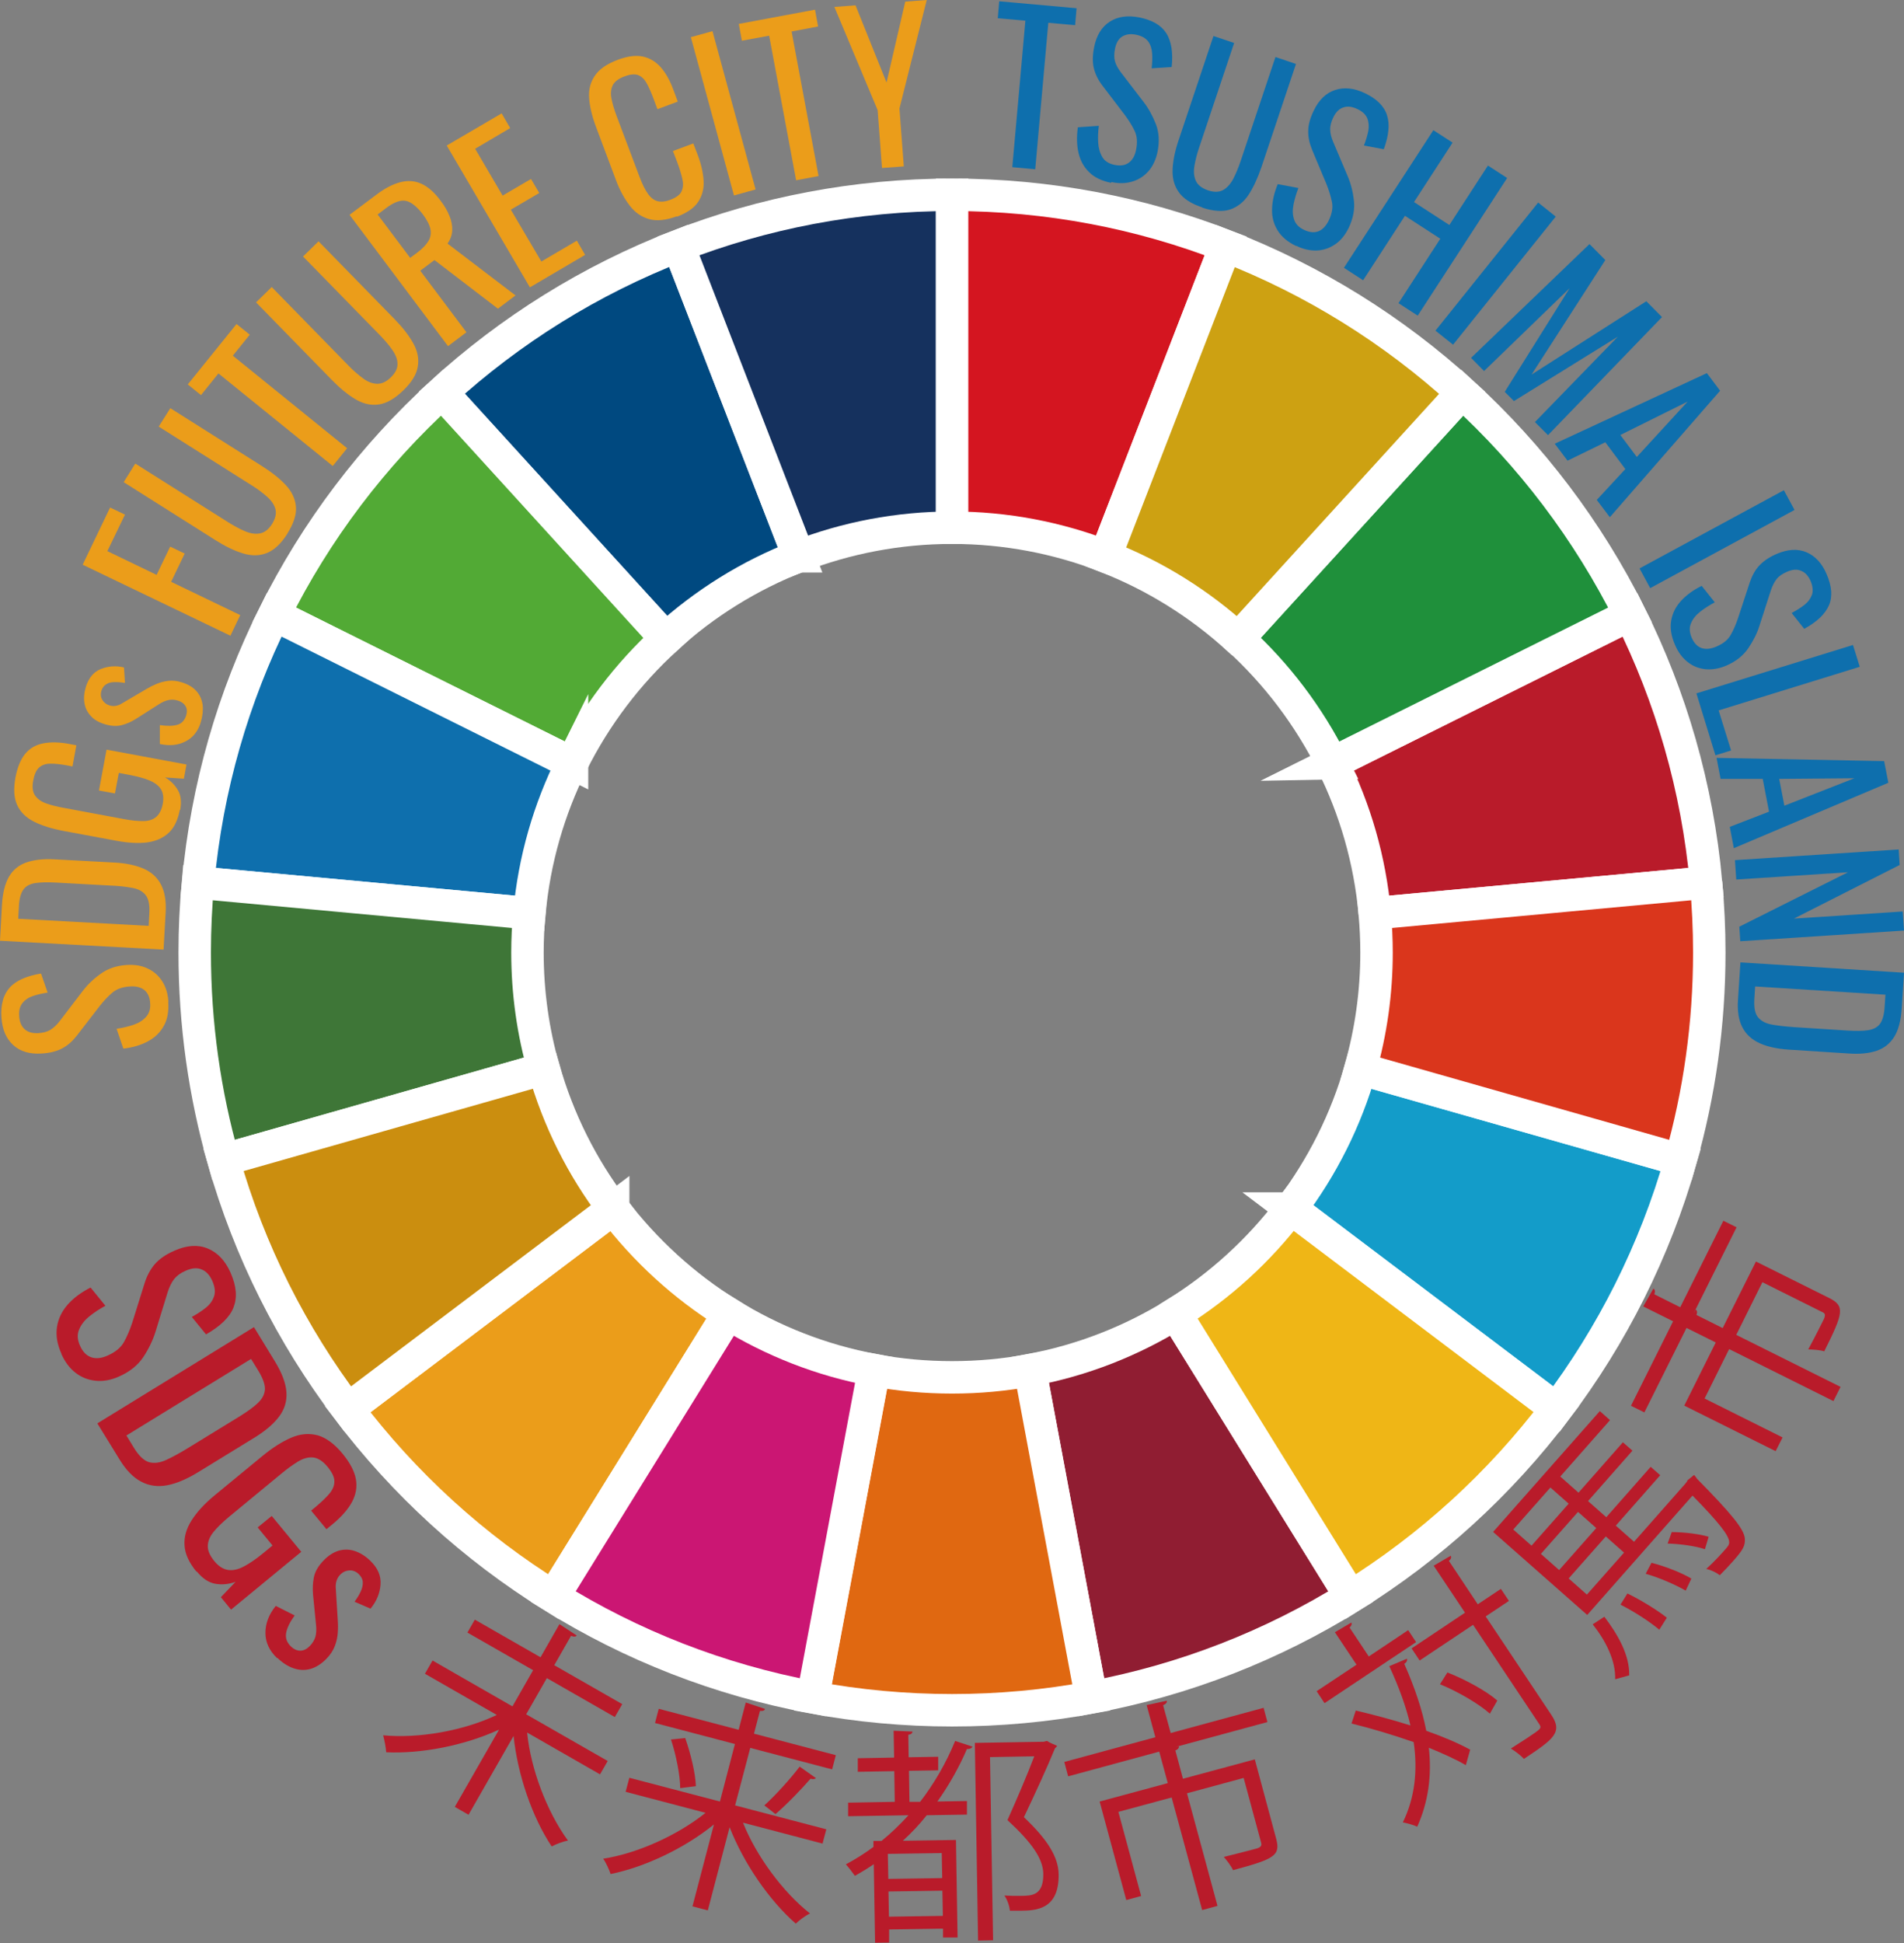
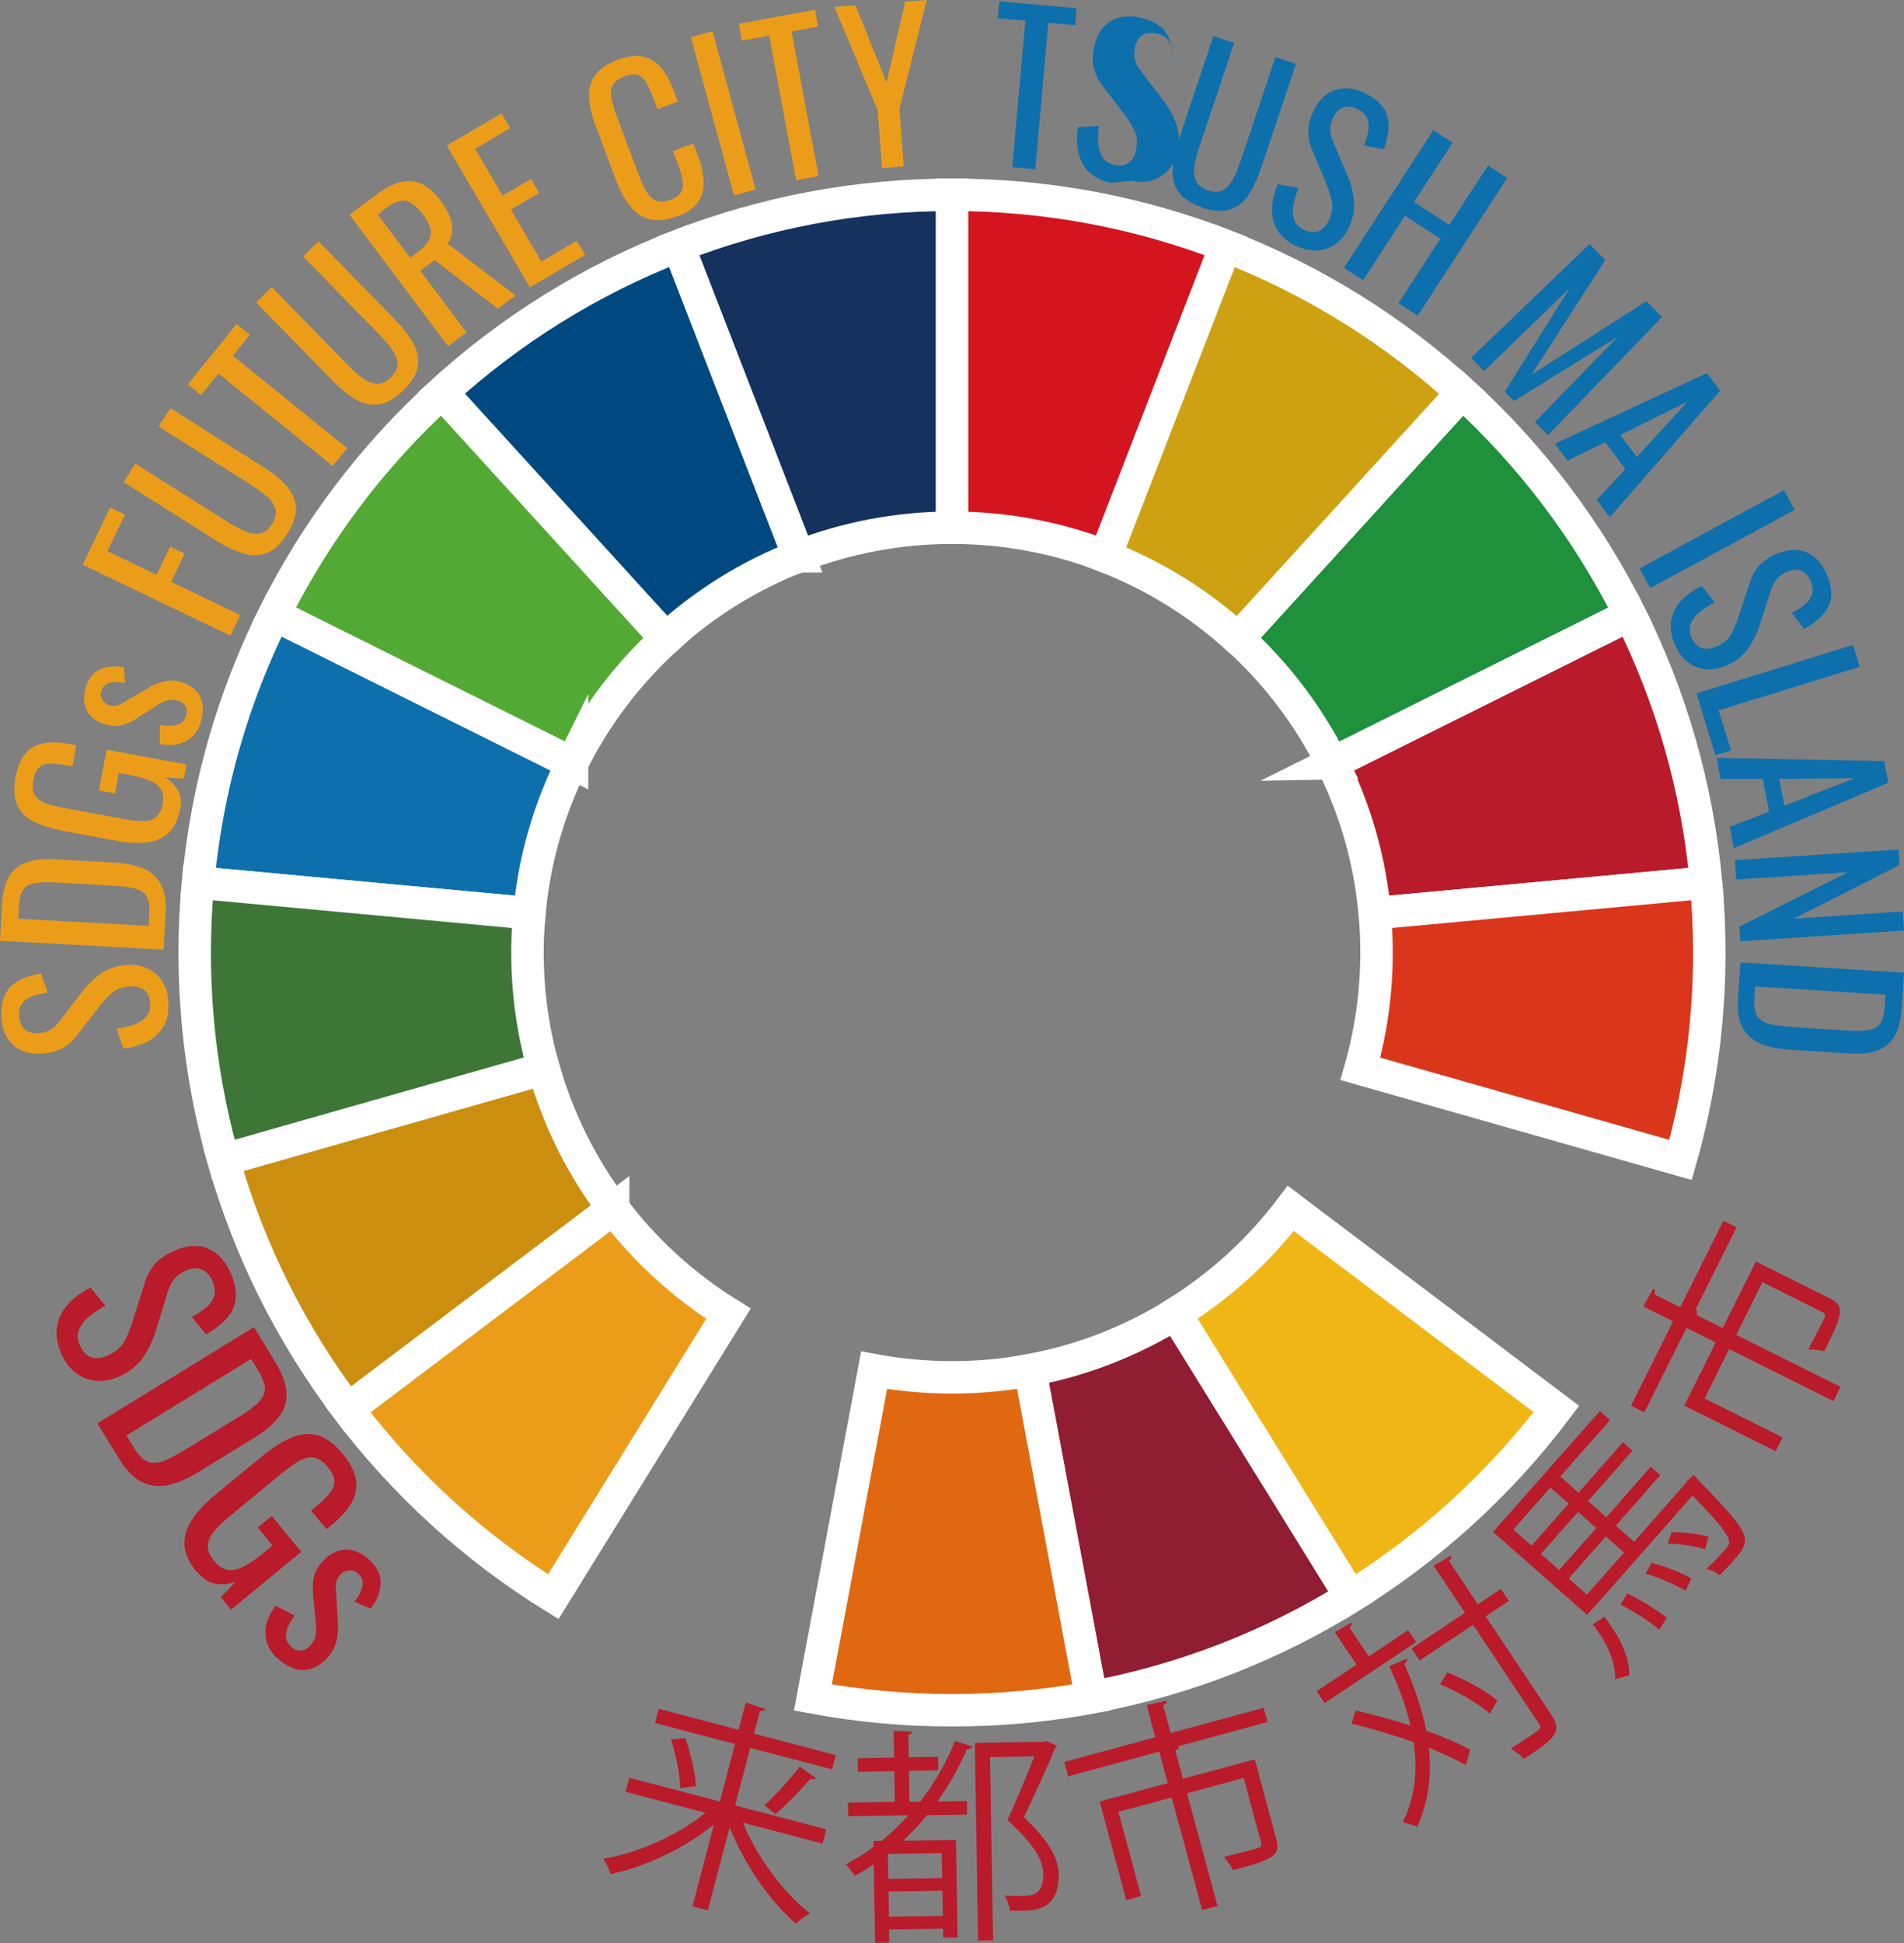
<svg xmlns="http://www.w3.org/2000/svg" id="_レイヤー_2" width="117.93" height="120.29" viewBox="0 0 117.93 120.29">
  <rect x="0" y="0" width="117.93" height="120.29" fill="#808080" stroke="none" />
  <defs>
    <style>.cls-1,.cls-2{fill:#0e6fad;}.cls-3{fill:#e06811;}.cls-3,.cls-4,.cls-5,.cls-6,.cls-7,.cls-8,.cls-9,.cls-10,.cls-11,.cls-2,.cls-12,.cls-13,.cls-14,.cls-15,.cls-16,.cls-17,.cls-18{stroke:#fff;stroke-miterlimit:10;stroke-width:2.01px;}.cls-4{fill:#da361c;}.cls-5{fill:#cda112;}.cls-6{fill:#d41520;}.cls-7{fill:#139cc9;}.cls-8{fill:#cb8e0f;}.cls-9{fill:#3e7637;}.cls-10,.cls-19{fill:#eb9d1a;}.cls-11{fill:#901d32;}.cls-12{fill:#004980;}.cls-13{fill:#15315e;}.cls-14{fill:#52aa35;}.cls-15{fill:#cb1673;}.cls-16{fill:#efb616;}.cls-20,.cls-17{fill:#b91b2a;}.cls-18{fill:#1f903b;}</style>
  </defs>
  <g id="_制作">
    <path class="cls-12" d="M49.47,34.44l-7.45-19.22c-5.45,2.11-10.41,5.21-14.65,9.08l13.88,15.23c2.38-2.17,5.16-3.91,8.21-5.09Z" />
    <path class="cls-14" d="M41.25,39.54l-13.88-15.23c-4.26,3.88-7.8,8.54-10.39,13.75l18.45,9.19c1.46-2.92,3.44-5.53,5.83-7.71Z" />
    <path class="cls-13" d="M58.97,32.67V12.06c-5.98,0-11.69,1.12-16.95,3.16l7.45,19.22c2.95-1.14,6.15-1.77,9.5-1.77Z" />
    <path class="cls-6" d="M58.97,32.67c3.35,0,6.55.63,9.5,1.77l7.45-19.22c-5.26-2.04-10.97-3.16-16.95-3.16h0v20.61h0Z" />
    <path class="cls-17" d="M85.15,56.54l20.52-1.9c-.54-5.91-2.18-11.51-4.71-16.58l-18.45,9.19c1.42,2.84,2.34,5.98,2.64,9.3Z" />
    <path class="cls-2" d="M35.43,47.25l-18.45-9.19c-2.53,5.07-4.17,10.67-4.71,16.58l20.52,1.9c.3-3.32,1.22-6.45,2.64-9.3Z" />
    <path class="cls-18" d="M82.51,47.25l18.45-9.19c-2.6-5.21-6.14-9.87-10.39-13.75l-13.88,15.23c2.39,2.18,4.37,4.79,5.83,7.71Z" />
    <path class="cls-5" d="M76.68,39.54l13.88-15.23c-4.24-3.87-9.2-6.97-14.65-9.08l-7.45,19.22c3.05,1.18,5.83,2.92,8.21,5.09Z" />
    <path class="cls-10" d="M37.98,74.82l-16.45,12.42c3.49,4.61,7.81,8.56,12.74,11.61l10.85-17.52c-2.76-1.71-5.18-3.93-7.14-6.51Z" />
    <path class="cls-9" d="M32.67,58.97c0-.82.04-1.63.11-2.43l-20.52-1.9c-.13,1.43-.2,2.87-.2,4.33,0,4.45.62,8.76,1.78,12.84l19.83-5.64c-.65-2.29-1-4.7-1-7.2Z" />
    <path class="cls-11" d="M63.8,84.82l3.79,20.26c5.8-1.08,11.23-3.22,16.07-6.23l-10.85-17.52c-2.71,1.68-5.76,2.89-9.01,3.49Z" />
-     <path class="cls-7" d="M79.95,74.82l16.45,12.42c3.45-4.56,6.09-9.78,7.7-15.43l-19.83-5.64c-.9,3.17-2.38,6.09-4.31,8.65Z" />
    <path class="cls-4" d="M105.67,54.64l-20.52,1.9c.07.8.11,1.61.11,2.43,0,2.5-.35,4.91-1,7.2l19.83,5.64c1.16-4.08,1.78-8.39,1.78-12.84,0-1.46-.07-2.9-.2-4.33Z" />
    <path class="cls-16" d="M72.81,81.33l10.85,17.52c4.93-3.06,9.25-7,12.74-11.62l-16.45-12.42c-1.96,2.59-4.38,4.8-7.14,6.51Z" />
    <path class="cls-3" d="M58.97,85.27c-1.65,0-3.27-.15-4.83-.44l-3.79,20.26c2.8.52,5.68.79,8.62.79s5.83-.27,8.62-.79l-3.79-20.26c-1.57.29-3.18.44-4.83.44Z" />
    <path class="cls-8" d="M33.67,66.17l-19.83,5.64c1.6,5.65,4.24,10.86,7.7,15.43l16.45-12.42c-1.94-2.56-3.41-5.48-4.31-8.65Z" />
-     <path class="cls-15" d="M45.12,81.33l-10.85,17.52c4.84,3.01,10.27,5.15,16.07,6.23l3.79-20.26c-3.25-.6-6.3-1.81-9.01-3.49Z" />
    <path class="cls-19" d="M10.42,62.04c.04.58-.05,1.08-.28,1.48-.22.4-.55.72-.98.95-.43.23-.93.38-1.52.45l-.42-1.23c.36-.05.7-.13,1.03-.24.33-.11.59-.27.79-.49.2-.21.29-.5.26-.86-.02-.37-.15-.64-.36-.81-.22-.17-.52-.25-.9-.22-.46.03-.82.16-1.09.39-.27.23-.53.51-.79.84l-1.39,1.8c-.27.35-.57.62-.91.8-.34.18-.76.29-1.27.32-.74.05-1.33-.12-1.77-.52-.44-.4-.68-.96-.73-1.7-.03-.4,0-.76.09-1.07.08-.31.23-.58.43-.8.2-.22.47-.4.79-.54.32-.14.7-.25,1.14-.32l.41,1.18c-.33.05-.64.12-.91.21-.27.09-.49.24-.65.44-.16.2-.23.47-.2.82.02.35.14.62.34.8.2.18.48.26.85.24.31-.02.56-.09.75-.21.19-.12.39-.3.58-.55l1.39-1.82c.31-.41.68-.77,1.13-1.09.44-.32.98-.51,1.62-.55.5-.03.94.04,1.32.23.38.18.67.45.89.8.22.35.34.76.37,1.24Z" />
    <path class="cls-19" d="M10.15,58.79l-10.15-.55.12-2.2c.04-.75.19-1.34.44-1.77.25-.43.62-.72,1.08-.88.47-.16,1.05-.23,1.73-.19l3.73.2c.72.04,1.32.17,1.8.38.48.21.84.54,1.07.98.23.44.33,1.01.29,1.72l-.13,2.32ZM9.21,57.32l.04-.8c.03-.52-.05-.89-.24-1.12-.19-.23-.47-.38-.86-.44-.38-.07-.84-.12-1.39-.14l-3.29-.18c-.53-.03-.95-.02-1.28.03-.33.05-.58.18-.74.4-.16.22-.26.57-.28,1.05l-.04.76,8.08.44Z" />
    <path class="cls-19" d="M11.14,50.13c-.12.62-.34,1.1-.68,1.42-.34.32-.78.52-1.32.6-.54.07-1.17.04-1.88-.09l-3.34-.62c-.73-.14-1.34-.33-1.83-.58-.49-.25-.83-.59-1.03-1.03-.2-.44-.23-1.01-.1-1.71.12-.62.32-1.11.6-1.45.28-.34.65-.56,1.12-.65.46-.09,1.02-.08,1.68.05l.37.07-.24,1.31-.31-.06c-.44-.08-.8-.12-1.08-.11-.29,0-.51.09-.68.24-.17.15-.29.42-.36.79-.08.41-.04.73.12.95s.39.38.71.49c.32.11.68.2,1.09.27l3.7.69c.48.09.88.13,1.22.12.33,0,.6-.1.79-.27s.32-.43.39-.79.03-.66-.1-.89c-.14-.23-.37-.41-.69-.55-.32-.14-.74-.25-1.24-.35l-.69-.13-.24,1.27-.99-.18.47-2.53,4.95.92-.16.88-1.17-.08c.35.2.61.46.8.79.19.32.23.73.14,1.23Z" />
    <path class="cls-19" d="M12.44,44.7c-.17.57-.49.97-.95,1.2-.46.24-.99.29-1.59.16v-1.17c.46.07.82.06,1.09-.02.27-.08.44-.27.54-.57.07-.23.06-.43-.04-.59s-.25-.27-.48-.34c-.2-.06-.39-.07-.58-.03s-.39.13-.62.28l-1.38.88c-.28.18-.58.31-.88.39s-.66.07-1.07-.06c-.37-.11-.66-.28-.86-.51-.21-.22-.34-.49-.39-.8s-.02-.64.09-1c.17-.55.48-.92.92-1.1.45-.18.93-.22,1.44-.1l.06.96c-.25-.04-.47-.06-.67-.05-.2,0-.37.05-.5.14-.13.08-.23.21-.29.4-.06.21-.04.4.06.56.1.17.25.28.44.34.12.04.25.05.38.03.13-.02.27-.07.42-.17l1.5-.88c.2-.12.42-.23.64-.32.22-.09.46-.15.71-.18.25-.03.53,0,.82.09.39.12.7.3.91.54.22.24.34.53.39.85.04.33,0,.68-.11,1.07Z" />
    <path class="cls-19" d="M14.28,39.36l-9.16-4.4,1.7-3.54.92.44-1.09,2.26,3.05,1.47.84-1.75.9.43-.84,1.75,4.28,2.06-.61,1.28Z" />
    <path class="cls-19" d="M17.8,33.04c-.39.62-.82,1.02-1.28,1.2-.46.18-.95.18-1.47.02-.53-.16-1.09-.43-1.69-.81l-5.7-3.6.72-1.15,5.75,3.63c.37.23.72.42,1.05.56.34.14.64.19.93.13.28-.05.53-.25.74-.58.21-.34.28-.65.21-.92-.07-.27-.25-.53-.52-.77-.27-.24-.59-.48-.96-.71l-5.75-3.63.72-1.14,5.7,3.6c.6.38,1.09.77,1.46,1.17.37.4.58.85.62,1.33.04.49-.14,1.04-.53,1.66Z" />
    <path class="cls-19" d="M20.61,28.85l-7.08-5.73-1.08,1.34-.82-.66,3.02-3.74.82.66-1.05,1.3,7.08,5.73-.89,1.1Z" />
    <path class="cls-19" d="M24.98,24.17c-.53.51-1.03.8-1.52.87-.49.07-.96-.04-1.44-.32-.47-.28-.96-.68-1.45-1.18l-4.71-4.82.97-.95,4.75,4.86c.3.31.6.57.9.79.29.22.58.33.87.34.29.01.57-.12.85-.39.29-.28.43-.56.42-.85,0-.28-.12-.57-.33-.87-.21-.3-.47-.6-.77-.91l-4.75-4.86.96-.94,4.71,4.82c.5.51.88,1,1.15,1.48s.37.96.29,1.44c-.07.48-.37.98-.9,1.49Z" />
    <path class="cls-19" d="M27.75,21.43l-6.1-8.13,1.64-1.23c.54-.41,1.04-.67,1.51-.79.46-.12.9-.09,1.31.1.41.19.81.54,1.19,1.06.24.31.42.63.54.93.13.31.18.61.17.89-.01.29-.11.56-.29.82l4.21,3.21-1.09.82-3.93-3.01-.88.66,2.86,3.81-1.13.85ZM25.41,15.96l.43-.32c.32-.24.55-.48.69-.71.14-.23.18-.48.13-.74-.05-.26-.21-.57-.47-.92-.36-.47-.7-.75-1.03-.83-.33-.08-.76.07-1.27.46l-.5.38,2.02,2.69Z" />
    <path class="cls-19" d="M32.81,17.77l-5.14-8.76,3.4-1.99.53.91-2.17,1.28,1.7,2.9,1.76-1.03.51.87-1.76,1.03,1.89,3.21,2.2-1.29.51.88-3.42,2.01Z" />
    <path class="cls-19" d="M41.92,13.39c-.67.25-1.25.31-1.73.17-.48-.14-.88-.42-1.2-.85-.32-.42-.6-.93-.82-1.51l-1.26-3.36c-.24-.64-.38-1.23-.42-1.76-.04-.53.08-1,.36-1.4.27-.4.75-.73,1.42-.98.59-.22,1.11-.29,1.54-.2.43.09.8.31,1.11.66.31.35.57.81.78,1.38l.28.75-1.26.47-.25-.67c-.13-.35-.27-.66-.4-.91-.14-.26-.31-.43-.52-.52-.21-.09-.5-.07-.87.07-.38.14-.62.33-.73.55-.11.23-.14.49-.08.81.06.31.16.66.31,1.06l1.42,3.77c.18.48.36.84.54,1.09.18.25.39.4.61.45.22.05.49.02.79-.1.36-.14.59-.31.68-.53.1-.22.11-.48.04-.77-.07-.3-.17-.63-.31-1.01l-.27-.7,1.26-.47.27.7c.22.58.34,1.12.37,1.61.03.5-.09.93-.34,1.31-.25.38-.69.68-1.32.92Z" />
    <path class="cls-19" d="M45.46,12.1l-2.67-9.8,1.34-.37,2.67,9.8-1.34.37Z" />
    <path class="cls-19" d="M49.31,11.16l-1.67-8.95-1.69.31-.19-1.04,4.72-.88.19,1.04-1.64.31,1.67,8.95-1.39.26Z" />
    <path class="cls-19" d="M54.63,10.4l-.27-3.58-2.68-6.39,1.31-.1,1.92,4.78L56.07.1l1.33-.1-1.69,6.72.27,3.58-1.35.1Z" />
    <path class="cls-1" d="M62.7,10.35l.81-9.07-1.71-.15.09-1.05,4.79.43-.09,1.05-1.66-.15-.81,9.07-1.41-.13Z" />
-     <path class="cls-1" d="M68.82,11.32c-.57-.12-1.03-.33-1.36-.66-.33-.32-.55-.72-.66-1.2-.11-.47-.12-1-.04-1.58l1.3-.09c-.05.36-.06.71-.04,1.05s.11.64.26.89c.15.25.41.41.76.48.36.07.65.03.88-.14.22-.16.38-.43.45-.81.09-.45.06-.83-.09-1.15-.15-.32-.35-.64-.61-.99l-1.38-1.81c-.27-.35-.45-.72-.54-1.09-.09-.37-.08-.81.02-1.31.15-.73.47-1.25.97-1.57.5-.32,1.11-.4,1.83-.26.39.08.73.2,1.01.36.28.16.5.37.66.62.16.25.26.55.32.9.05.35.06.74.01,1.19l-1.24.08c.04-.33.05-.64.03-.93s-.1-.54-.25-.74c-.15-.2-.4-.34-.74-.41-.34-.07-.63-.03-.86.11s-.38.4-.45.76c-.06.3-.06.56,0,.78.06.22.19.45.38.7l1.39,1.81c.31.4.56.86.76,1.37s.23,1.08.11,1.7c-.1.49-.29.9-.56,1.21-.28.32-.61.53-1.01.65-.39.12-.83.13-1.29.03Z" />
+     <path class="cls-1" d="M68.82,11.32c-.57-.12-1.03-.33-1.36-.66-.33-.32-.55-.72-.66-1.2-.11-.47-.12-1-.04-1.58l1.3-.09c-.05.36-.06.71-.04,1.05s.11.64.26.89c.15.25.41.41.76.48.36.07.65.03.88-.14.22-.16.38-.43.45-.81.09-.45.06-.83-.09-1.15-.15-.32-.35-.64-.61-.99l-1.38-1.81c-.27-.35-.45-.72-.54-1.09-.09-.37-.08-.81.02-1.31.15-.73.47-1.25.97-1.57.5-.32,1.11-.4,1.83-.26.39.08.73.2,1.01.36.28.16.5.37.66.62.16.25.26.55.32.9.05.35.06.74.01,1.19c.04-.33.05-.64.03-.93s-.1-.54-.25-.74c-.15-.2-.4-.34-.74-.41-.34-.07-.63-.03-.86.11s-.38.4-.45.76c-.06.3-.06.56,0,.78.06.22.19.45.38.7l1.39,1.81c.31.4.56.86.76,1.37s.23,1.08.11,1.7c-.1.49-.29.9-.56,1.21-.28.32-.61.53-1.01.65-.39.12-.83.13-1.29.03Z" />
    <path class="cls-1" d="M74.47,12.84c-.7-.23-1.19-.55-1.47-.96-.28-.4-.4-.88-.37-1.43.03-.55.16-1.16.39-1.83l2.14-6.39,1.28.43-2.16,6.45c-.14.41-.24.8-.3,1.16-.06.36-.03.67.09.93.12.26.37.45.74.58.38.13.69.12.94-.01.25-.14.46-.37.63-.69.17-.32.32-.69.46-1.1l2.16-6.45,1.27.43-2.14,6.39c-.23.67-.49,1.24-.79,1.7-.3.46-.69.76-1.15.92-.46.15-1.04.11-1.74-.12Z" />
    <path class="cls-1" d="M80.28,15.23c-.53-.25-.91-.58-1.15-.97-.24-.39-.36-.84-.34-1.32.01-.49.13-1,.35-1.54l1.28.24c-.13.33-.23.67-.3,1.01-.07.34-.06.65.03.93s.29.5.62.65c.33.16.63.19.89.09.26-.1.47-.33.64-.67.2-.41.27-.79.2-1.14-.07-.34-.18-.71-.34-1.11l-.88-2.1c-.17-.41-.26-.8-.25-1.19,0-.38.12-.8.34-1.26.32-.67.77-1.1,1.33-1.28.56-.18,1.17-.12,1.84.2.36.17.66.37.89.6.23.23.39.48.48.77.09.28.12.6.08.95-.03.35-.13.73-.28,1.15l-1.23-.23c.12-.31.21-.61.27-.9.05-.28.03-.55-.06-.78-.1-.24-.3-.43-.62-.58-.32-.15-.6-.19-.86-.1-.26.08-.47.29-.63.62-.13.28-.2.53-.19.76,0,.23.07.48.19.77l.89,2.1c.2.47.33.98.39,1.52.06.55-.05,1.1-.32,1.68-.22.45-.5.8-.85,1.03-.35.24-.73.36-1.14.38-.41.01-.83-.08-1.26-.29Z" />
    <path class="cls-1" d="M83.24,16.58l5.54-8.52,1.19.77-2.39,3.68,2.19,1.42,2.39-3.68,1.19.77-5.54,8.52-1.19-.77,2.59-3.99-2.19-1.42-2.59,3.99-1.19-.77Z" />
-     <path class="cls-1" d="M88.91,20.47l6.36-7.93,1.09.87-6.36,7.93-1.09-.87Z" />
    <path class="cls-1" d="M91.12,22.15l7.33-7.04.98.99-4.57,7.09,7.11-4.54.97.98-7.06,7.31-.81-.81,5.14-5.29-6.44,3.99-.57-.57,4.02-6.42-5.3,5.13-.81-.82Z" />
    <path class="cls-1" d="M96.3,27.47l9.42-4.37.82,1.09-6.83,7.83-.81-1.07,1.77-1.91-1.24-1.66-2.34,1.14-.8-1.06ZM100.36,26.93l1.02,1.36,3.15-3.43-4.17,2.07Z" />
    <path class="cls-1" d="M101.55,35.19l8.94-4.84.66,1.22-8.94,4.84-.66-1.22Z" />
    <path class="cls-1" d="M103.74,39.91c-.23-.54-.31-1.03-.23-1.49.08-.46.28-.86.61-1.22s.75-.67,1.28-.93l.81,1.02c-.32.17-.62.36-.89.57s-.47.45-.58.72c-.12.27-.1.57.04.9.15.34.35.55.61.64.26.09.57.06.92-.09.42-.18.72-.42.89-.73.17-.3.33-.66.46-1.06l.71-2.16c.14-.42.33-.78.59-1.06.26-.28.62-.53,1.09-.73.68-.29,1.3-.33,1.84-.1.54.23.96.68,1.25,1.36.16.37.25.71.28,1.04.02.32-.02.62-.14.89-.12.27-.31.53-.56.77-.26.24-.58.47-.97.68l-.78-.98c.3-.16.56-.32.79-.5.23-.18.38-.39.47-.63.08-.24.05-.52-.08-.84-.14-.32-.33-.54-.59-.64-.25-.11-.54-.09-.88.06-.28.12-.5.27-.64.45-.14.18-.26.41-.36.71l-.7,2.17c-.15.49-.39.95-.7,1.41-.31.45-.76.81-1.34,1.06-.46.2-.9.27-1.32.23-.42-.05-.79-.2-1.11-.46-.32-.26-.58-.61-.76-1.04Z" />
    <path class="cls-1" d="M105.06,42.93l9.71-3,.42,1.35-8.74,2.7.77,2.48-.97.3-1.18-3.84Z" />
    <path class="cls-1" d="M106.31,46.92l10.39.2.26,1.34-9.57,4.05-.25-1.32,2.43-.94-.39-2.03h-2.61s-.25-1.3-.25-1.3ZM110.2,48.22l.32,1.66,4.34-1.7-4.66.04Z" />
    <path class="cls-1" d="M107.46,53.25l10.14-.66.06.96-6.55,3.32,6.74-.44.08,1.18-10.14.66-.06-.9,6.73-3.37-6.92.45-.08-1.2Z" />
    <path class="cls-1" d="M107.79,59.58l10.14.64-.14,2.2c-.05.75-.2,1.34-.46,1.76-.26.42-.62.71-1.09.87-.47.16-1.05.22-1.73.17l-3.73-.24c-.72-.05-1.32-.18-1.8-.4-.48-.22-.84-.55-1.06-.98-.23-.44-.32-1.01-.27-1.72l.15-2.32ZM108.71,61.06l-.05.8c-.03.52.04.89.23,1.12.19.23.47.38.85.45.38.07.84.12,1.39.16l3.29.21c.53.03.95.03,1.28-.02.33-.05.58-.18.74-.39.16-.22.26-.57.29-1.05l.05-.76-8.08-.51Z" />
    <path class="cls-20" d="M3.81,83.82c-.27-.6-.36-1.15-.28-1.67.08-.51.3-.97.66-1.38.36-.41.83-.76,1.42-1.06l.92,1.13c-.36.19-.69.41-.99.65-.3.24-.52.52-.64.82-.13.3-.11.64.06,1.01.17.38.4.61.7.71.3.1.64.06,1.03-.12.47-.21.8-.49.99-.83.19-.34.36-.74.51-1.19l.76-2.43c.15-.48.36-.87.64-1.2.28-.32.68-.6,1.21-.83.76-.34,1.45-.39,2.06-.14.61.25,1.09.75,1.42,1.5.18.41.29.8.32,1.16.03.36-.02.69-.14,1s-.33.6-.62.88c-.28.27-.64.53-1.08.78l-.88-1.08c.33-.18.62-.37.87-.57.25-.2.42-.44.51-.71.09-.27.05-.59-.11-.95-.16-.36-.38-.6-.66-.71-.28-.12-.61-.09-.99.08-.32.14-.55.31-.71.51-.16.2-.29.47-.4.8l-.75,2.44c-.17.55-.42,1.07-.76,1.59-.34.51-.84.91-1.49,1.2-.51.23-1,.32-1.47.27-.47-.05-.88-.21-1.25-.5-.36-.28-.65-.67-.87-1.16Z" />
    <path class="cls-20" d="M6.03,88.12l9.7-5.96,1.29,2.11c.44.72.68,1.35.72,1.91.04.55-.11,1.06-.44,1.5-.33.45-.82.87-1.47,1.28l-3.57,2.19c-.69.42-1.32.69-1.9.8-.58.11-1.12.04-1.61-.22-.49-.25-.95-.72-1.36-1.4l-1.36-2.21ZM7.83,88.87l.47.77c.3.49.62.79.93.88.32.09.68.04,1.07-.14s.85-.43,1.37-.75l3.15-1.93c.5-.31.89-.59,1.16-.85.27-.26.41-.53.43-.84.01-.3-.13-.69-.41-1.15l-.45-.73-7.72,4.74Z" />
    <path class="cls-20" d="M12.16,97.29c-.45-.55-.7-1.09-.73-1.61-.04-.52.11-1.04.44-1.56.33-.52.8-1.03,1.43-1.55l2.94-2.42c.64-.53,1.25-.91,1.81-1.15.56-.24,1.1-.28,1.63-.14.52.15,1.04.53,1.54,1.14.45.55.73,1.07.82,1.56s.01.96-.24,1.43c-.25.46-.67.94-1.25,1.41l-.33.27-.95-1.15.27-.22c.38-.32.67-.6.88-.85.2-.25.3-.5.29-.76,0-.25-.15-.55-.42-.88-.3-.36-.6-.55-.9-.58-.3-.03-.61.06-.93.25-.32.2-.66.44-1.02.74l-3.25,2.68c-.42.35-.74.66-.98.96-.23.29-.34.58-.34.87,0,.29.14.59.4.91.26.32.54.5.84.55.3.05.62-.02.97-.2.35-.18.75-.45,1.19-.81l.61-.5-.92-1.12.87-.71,1.83,2.22-4.35,3.58-.63-.77.91-.95c-.42.15-.84.19-1.25.12s-.8-.33-1.15-.76Z" />
    <path class="cls-20" d="M17.16,102.65c-.48-.46-.72-.98-.72-1.56,0-.58.21-1.14.64-1.67l1.17.59c-.3.42-.48.79-.53,1.1-.05.31.05.58.3.82.2.19.4.27.61.26.21-.01.4-.12.58-.31.16-.17.27-.36.33-.56.05-.21.07-.46.03-.77l-.18-1.82c-.03-.37-.02-.73.05-1.08.07-.35.27-.7.6-1.04.3-.31.61-.51.94-.61.33-.09.66-.09.99.02.33.11.65.3.96.6.47.45.68.94.64,1.48-.04.54-.25,1.04-.62,1.49l-.99-.43c.17-.23.3-.45.39-.65.09-.2.13-.39.12-.57s-.1-.34-.25-.49c-.18-.17-.37-.24-.59-.23-.22.02-.41.11-.56.27-.1.1-.17.22-.22.36-.05.14-.07.31-.05.51l.12,1.94c.02.26.02.53,0,.8-.02.27-.08.54-.18.8-.1.27-.27.53-.51.78-.32.33-.65.54-1,.64s-.7.08-1.05-.04-.69-.34-1.01-.65Z" />
-     <path class="cls-20" d="M37.15,109.84l-4.5-2.58c.22,2.27,1.24,4.93,2.53,6.69-.31.05-.74.22-1.01.36-1.21-1.81-2.11-4.45-2.36-6.84l-2.79,4.88-.85-.49,2.74-4.78c-2.18,1-4.84,1.5-6.99,1.4-.02-.3-.11-.77-.19-1.05,2.18.21,4.96-.27,7.04-1.26l-4.45-2.55.47-.82,4.95,2.84,1.28-2.24-4.07-2.33.46-.8,4.07,2.33,1.17-2.05,1.07.7c-.06.08-.17.1-.35.02l-1.04,1.82,4.21,2.41-.46.8-4.21-2.41-1.28,2.24,5.05,2.89-.47.82Z" />
    <path class="cls-20" d="M50.97,114.14l-4.95-1.3c.82,2.06,2.47,4.3,4.15,5.62-.26.12-.66.41-.88.63-1.64-1.43-3.23-3.74-4.1-5.97l-1.35,5.15-.95-.25,1.33-5.07c-1.84,1.49-4.29,2.64-6.4,3.07-.09-.27-.28-.7-.46-.95,2.1-.32,4.61-1.45,6.34-2.84l-4.95-1.3.23-.87,5.61,1.47.93-3.56-4.95-1.3.23-.88,4.95,1.3.44-1.69,1.2.4c-.04.09-.12.14-.32.12l-.37,1.41,5.07,1.33-.23.88-5.07-1.33-.94,3.56,5.65,1.48-.23.87ZM42.13,110.7c0-.77-.25-2.04-.57-3.01l.88-.09c.34.96.64,2.2.66,2.98l-.96.12ZM50.54,110.08c-.08.07-.18.08-.34.04-.57.66-1.48,1.6-2.17,2.19,0-.01-.69-.54-.69-.54.68-.61,1.62-1.65,2.19-2.4l1.02.72Z" />
    <path class="cls-20" d="M56.33,111.55h.66c.87-1.13,1.61-2.4,2.17-3.77l1.07.35c-.04.1-.17.16-.34.15-.5,1.16-1.12,2.25-1.83,3.25l1.83-.03v.84s-2.49.04-2.49.04c-.45.57-.95,1.1-1.48,1.58l3.29-.05.1,6.04h-.9s0-.55,0-.55l-3.34.05v.81s-.87.01-.87.01l-.08-4.86c-.38.26-.76.49-1.17.72-.13-.18-.39-.53-.56-.71.6-.32,1.17-.68,1.71-1.08v-.37s.5,0,.5,0c.58-.47,1.15-1.02,1.67-1.59l-3.74.06v-.84s2.89-.05,2.89-.05l-.03-1.9-2.26.04v-.84s2.25-.04,2.25-.04l-.03-1.66,1.17.05c-.01.1-.08.17-.26.2l.02,1.39,1.83-.03v.84s-1.81.03-1.81.03l.03,1.9ZM58.36,116.27l-.03-1.55-3.34.05.03,1.55,3.34-.05ZM55.06,118.66l3.34-.05-.03-1.56-3.34.05.03,1.56ZM60.39,107.9l4.26-.07c.15-.04.17-.05.2-.05.07.04.14.1.62.3-.01.06-.07.11-.12.14-.5,1.22-1.21,2.76-1.93,4.28,1.5,1.42,2.13,2.49,2.15,3.52.04,2.23-1.44,2.26-2.37,2.27-.22,0-.44,0-.65,0-.02-.27-.15-.67-.34-.94.38.02.76.03,1.07.02.62-.01,1.36-.02,1.34-1.37-.02-.93-.69-1.91-2.22-3.32.64-1.43,1.22-2.79,1.66-3.95l-2.74.05.19,11.34-.93.02-.2-12.24Z" />
    <path class="cls-20" d="M78.26,105.71l.24.9-5.68,1.54h0s.2-.04.2-.04c.01.1-.05.19-.22.26l.47,1.75,4.45-1.2,1.32,4.9c.29,1.07-.12,1.27-2.67,1.96-.11-.26-.38-.6-.57-.82.98-.24,1.81-.46,2.07-.53.24-.09.29-.17.24-.36l-1.08-4-3.51.95,1.89,6.97-.95.26-1.89-6.97-3.3.89,1.41,5.21-.92.25-1.65-6.1,4.22-1.14-.53-1.95-5.64,1.53-.24-.89,5.64-1.53-.54-1.99,1.25-.27c.02.11-.05.2-.23.28l.47,1.72,5.75-1.56Z" />
    <path class="cls-20" d="M87.22,100.92l.49.74-5.67,3.78-.49-.74,2.47-1.64-1.34-2.01,1.02-.6c.04.09.02.19-.11.31l1.19,1.79,2.44-1.63ZM83.98,105.9c1.08.25,2.27.57,3.38.92-.27-1.17-.72-2.39-1.31-3.67l1.09-.46c.04.11-.01.21-.16.32.64,1.45,1.11,2.83,1.36,4.14,1.08.38,2.03.79,2.72,1.17l-.27.96c-.59-.35-1.39-.71-2.29-1.08.19,1.73-.03,3.35-.72,4.89-.22-.11-.64-.22-.89-.27.74-1.52.93-3.19.67-4.97-1.26-.44-2.63-.85-3.85-1.15l.27-.82ZM92.96,98.36l.5.75-1.44.96,4.07,6.1c.72,1.08.14,1.5-1.7,2.72-.18-.2-.54-.48-.81-.64.39-.25.74-.48,1.04-.67.85-.57.89-.59.7-.87l-4.08-6.12-3.31,2.21-.5-.75,3.31-2.21-1.94-2.91,1.06-.62c.04.11.02.21-.12.32l1.79,2.69,1.44-.96ZM89.65,103.54c1.12.44,2.42,1.15,3.09,1.74l-.46.81c-.67-.6-1.98-1.37-3.09-1.82l.46-.73Z" />
    <path class="cls-20" d="M104.5,91.66l.43-.35c.05.07.13.15.18.24,2.16,2.19,2.9,3.11,2.96,3.68.04.47-.12.73-.72,1.41-.23.26-.52.57-.83.88-.2-.16-.55-.33-.84-.39.55-.49,1.01-1.02,1.18-1.21.18-.2.26-.31.24-.48-.03-.39-.6-1.15-2.27-2.85l-6.52,7.39-5.83-5.14,6.61-7.48.63.56-3.08,3.49,1.13,1,2.75-3.12.59.52-2.75,3.12,1.13,1,2.75-3.12.59.52-2.75,3.12,1.13,1,3.17-3.59.13-.17ZM96.03,92.09l-2.3,2.6,1.13,1,2.3-2.6-1.13-1ZM98.87,94.6l-1.13-1-2.3,2.6,1.13,1,2.3-2.6ZM97.16,97.72l1.13,1,2.3-2.6-1.13-1-2.3,2.6ZM100.04,103.96c.04-1.17-.6-2.4-1.39-3.4l.72-.47c.82,1.08,1.57,2.36,1.54,3.63l-.87.24ZM102.77,100.89c-.58-.49-1.57-1.13-2.4-1.55l.43-.69c.84.41,1.85,1.03,2.44,1.5l-.47.75ZM104.4,98.47c-.58-.34-1.62-.8-2.47-1.04l.36-.68c.86.22,1.9.63,2.47.98l-.35.74ZM103.53,94.85c.78,0,1.75.12,2.3.29l-.23.77c-.55-.19-1.52-.33-2.31-.35l.25-.7Z" />
    <path class="cls-20" d="M106.73,75.57l.83.41-2.63,5.27h.01s.09-.18.09-.18c.08.06.11.16.05.34l1.62.81,2.06-4.12,4.54,2.26c.99.5.87.94-.31,3.3-.27-.09-.7-.11-.99-.12.48-.89.86-1.66.98-1.9.09-.24.07-.33-.11-.41l-3.71-1.85-1.62,3.26,6.46,3.22-.44.88-6.46-3.22-1.52,3.06,4.83,2.41-.43.85-5.66-2.82,1.95-3.91-1.81-.9-2.61,5.23-.83-.41,2.61-5.23-1.85-.92.63-1.11c.09.06.12.17.06.36l1.6.8,2.66-5.33Z" />
  </g>
</svg>